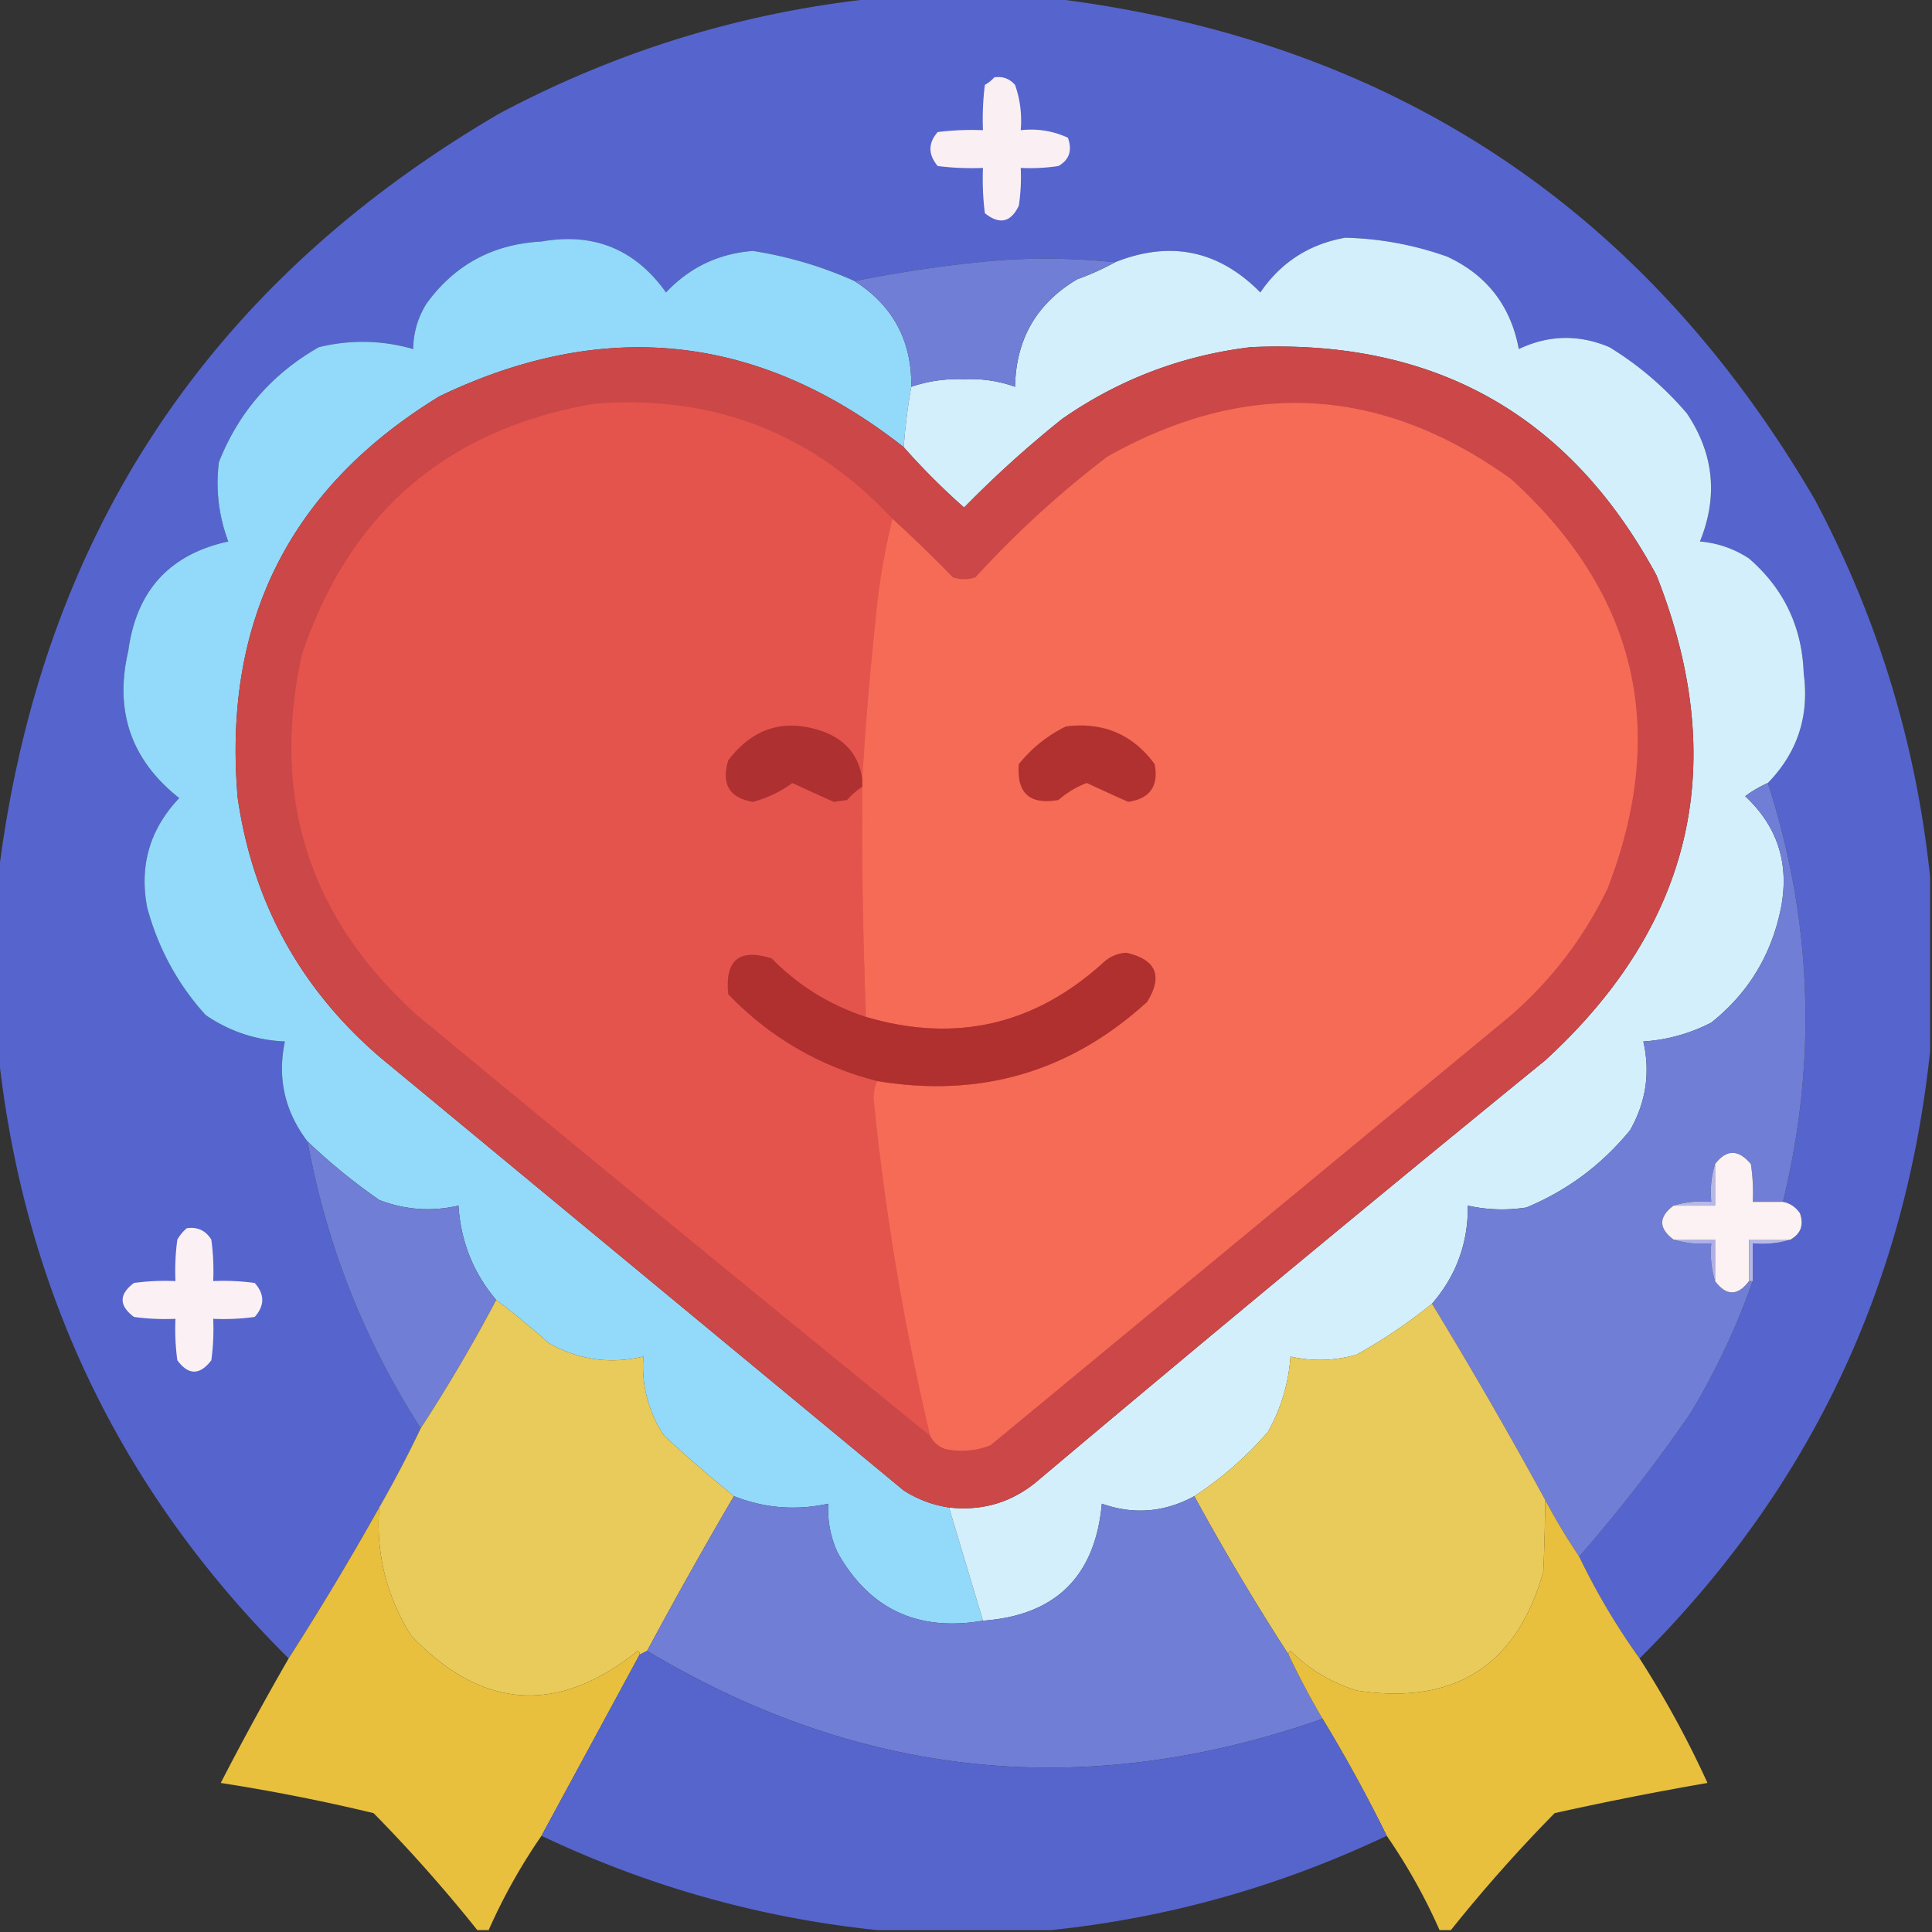
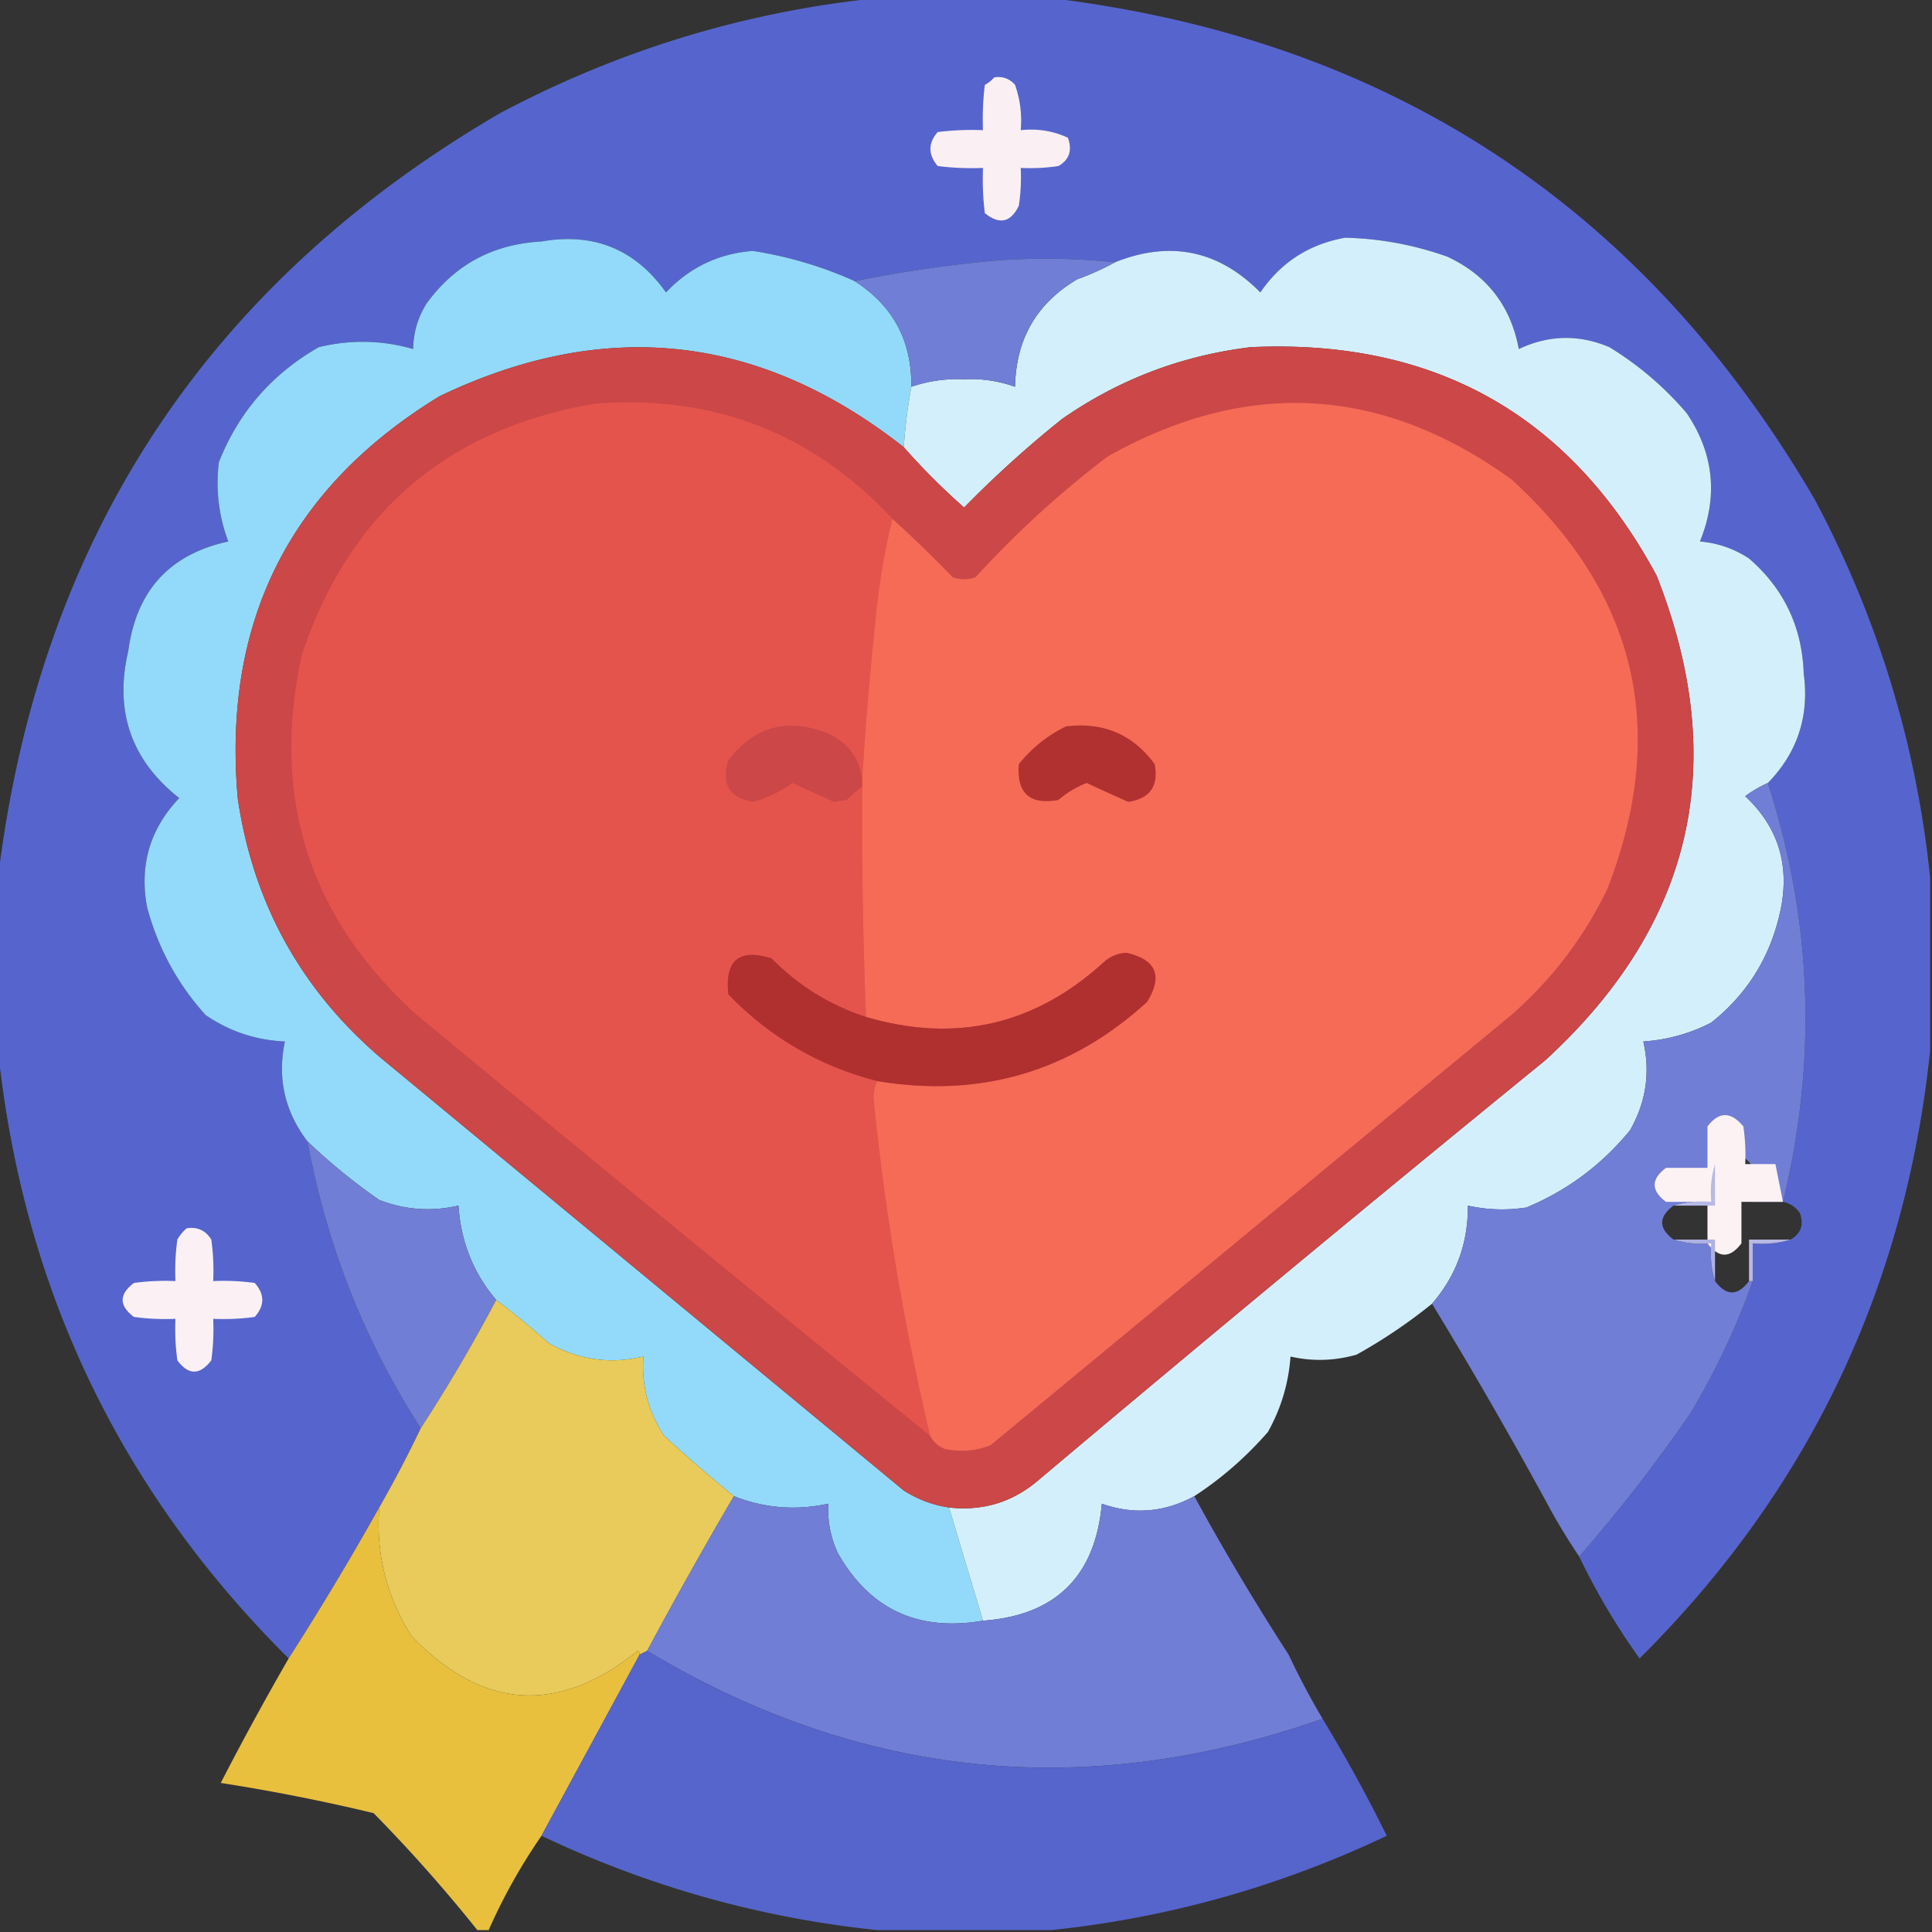
<svg xmlns="http://www.w3.org/2000/svg" data-bbox="-0.5 -0.5 512 512" height="512" width="512" shape-rendering="geometricPrecision" text-rendering="geometricPrecision" image-rendering="optimizeQuality" fill-rule="evenodd" clip-rule="evenodd" data-type="ugc">
  <rect width="100%" height="100%" fill="#333333" stroke="none" />
  <g>
    <path d="M232.5-.5h46c89.644 10.888 157.144 55.221 202.5 133 16.695 31.471 26.861 64.804 30.5 100v46c-6.625 62.913-32.292 116.58-77 161a181.102 181.102 0 0 1-16-27 415.835 415.835 0 0 0 29.5-38 193.447 193.447 0 0 0 16.5-35v-10c3.542.313 6.875-.021 10-1 2.754-1.553 3.587-3.886 2.5-7-1.129-1.641-2.629-2.641-4.5-3 9.119-37.464 7.786-74.464-4-111 7.854-8.064 11.021-17.731 9.5-29-.413-12.324-5.246-22.49-14.5-30.5-3.974-2.602-8.307-4.102-13-4.5 4.861-11.973 3.695-23.306-3.5-34-5.951-6.958-12.785-12.791-20.5-17.5-8.074-3.418-16.074-3.251-24 .5-2.136-11.446-8.469-19.613-19-24.5-8.78-3.115-17.78-4.781-27-5-9.539 1.685-17.039 6.519-22.5 14.5-11.007-11.168-23.84-13.835-38.5-8a178.294 178.294 0 0 0-31-.5 342.36 342.36 0 0 0-38 5.5 104.902 104.902 0 0 0-27-8c-9.078.706-16.744 4.372-23 11-8.136-11.436-19.136-15.936-33-13.5-12.875.685-23.042 6.185-30.5 16.5-2.285 3.687-3.452 7.687-3.5 12-8.268-2.37-16.601-2.537-25-.5-12.454 7.114-21.288 17.281-26.5 30.5-.875 7.21-.042 14.21 2.5 21-15.538 3.377-24.371 13.044-26.5 29-3.744 15.938.756 28.938 13.5 39-7.783 8.187-10.617 17.853-8.5 29 2.925 10.822 8.091 20.322 15.5 28.5 6.314 4.327 13.314 6.66 21 7-2.046 9.707-.046 18.541 6 26.5 5.03 27.377 15.03 52.71 30 76a314.699 314.699 0 0 1-11 21 793.08 793.08 0 0 1-24 40c-44.708-44.42-70.374-98.087-77-161v-46C10.387 142.857 54.72 75.357 132.5 30c31.471-16.695 64.804-26.861 100-30.5Z" fill="#5766ce" opacity=".995" />
    <path d="M263.5 20.5c2.222-.322 4.056.345 5.5 2 1.354 3.863 1.854 7.863 1.5 12 4.411-.479 8.578.188 12.5 2 1.212 3.334.379 5.834-2.5 7.5-3.317.498-6.65.665-10 .5a50.464 50.464 0 0 1-.5 10c-2.111 4.444-5.111 5.11-9 2a72.368 72.368 0 0 1-.5-12 72.442 72.442 0 0 1-12-.5c-2.559-3.075-2.559-6.075 0-9a72.442 72.442 0 0 1 12-.5 72.368 72.368 0 0 1 .5-12c.995-.566 1.828-1.233 2.5-2Z" fill="#faf0f3" />
    <path d="M226.5 74.5c10.164 6.514 15.164 15.847 15 28a153.571 153.571 0 0 0-2 16c-38.161-30-79.161-34.5-123-13.5-39.707 24.246-57.54 59.746-53.5 106.5 4.02 27.544 16.52 50.377 37.5 68.5l139 115c3.719 2.364 7.719 3.864 12 4.5 2.997 9.984 5.997 19.984 9 30-17.237 2.961-30.07-3.039-38.5-18-1.899-4.121-2.732-8.454-2.5-13-8.603 1.859-16.937 1.193-25-2a403.038 403.038 0 0 1-18.5-16c-4.207-6.403-6.04-13.403-5.5-21-8.802 2.073-17.135.906-25-3.5a223.847 223.847 0 0 0-14-11.5c-6.048-7.124-9.382-15.458-10-25-7.167 1.644-14.167 1.144-21-1.5a158.65 158.65 0 0 1-19-15.5c-6.046-7.959-8.046-16.793-6-26.5-7.686-.34-14.686-2.673-21-7-7.409-8.178-12.575-17.678-15.5-28.5-2.117-11.147.717-20.813 8.5-29-12.744-10.062-17.244-23.062-13.5-39 2.129-15.956 10.962-25.623 26.5-29-2.542-6.79-3.375-13.79-2.5-21 5.212-13.219 14.046-23.386 26.5-30.5 8.399-2.037 16.732-1.87 25 .5.048-4.313 1.215-8.313 3.5-12 7.458-10.315 17.625-15.815 30.5-16.5 13.864-2.436 24.864 2.064 33 13.5 6.256-6.628 13.922-10.294 23-11a104.89 104.89 0 0 1 27 8Z" fill="#93dafa" />
    <path d="M468.5 207.5a31.941 31.941 0 0 0-6 3.5c8.562 8.021 11.729 17.855 9.5 29.5-2.497 12.512-8.664 22.679-18.5 30.5a45.432 45.432 0 0 1-18 5c1.88 8.228.714 16.062-3.5 23.5-7.464 9.145-16.63 15.979-27.5 20.5-5.251.804-10.418.637-15.5-.5.087 9.911-3.08 18.577-9.5 26a140.186 140.186 0 0 1-20 13.5c-5.844 1.657-11.678 1.824-17.5.5-.519 7.125-2.519 13.792-6 20-5.806 6.651-12.306 12.318-19.5 17-7.9 4.305-16.067 4.971-24.5 2-1.765 19.266-12.265 29.599-31.5 31a94832.728 94832.728 0 0 0-9-30c9.122 1.015 17.122-1.485 24-7.5a10595.084 10595.084 0 0 1 134-111c39.269-36.002 49.102-78.835 29.5-128.5-22.957-42.546-58.79-62.712-107.5-60.5-18.26 2.197-34.927 8.53-50 19a287.87 287.87 0 0 0-26 23.5 181.105 181.105 0 0 1-16-16 153.571 153.571 0 0 1 2-16c4.483-1.53 9.149-2.196 14-2 4.688-.213 9.188.454 13.5 2 .231-12.639 5.731-22.139 16.5-28.5a69.137 69.137 0 0 0 10-4.5c14.66-5.835 27.493-3.168 38.5 8 5.461-7.981 12.961-12.815 22.5-14.5 9.22.219 18.22 1.885 27 5 10.531 4.887 16.864 13.054 19 24.5 7.926-3.751 15.926-3.918 24-.5 7.715 4.709 14.549 10.542 20.5 17.5 7.195 10.694 8.361 22.027 3.5 34 4.693.398 9.026 1.898 13 4.5 9.254 8.01 14.087 18.176 14.5 30.5 1.521 11.269-1.646 20.936-9.5 29Z" fill="#d4effc" />
    <path d="M295.5 69.5a69.137 69.137 0 0 1-10 4.5c-10.769 6.361-16.269 15.861-16.5 28.5-4.312-1.546-8.812-2.213-13.5-2-4.851-.196-9.517.47-14 2 .164-12.153-4.836-21.486-15-28a342.36 342.36 0 0 1 38-5.5 178.294 178.294 0 0 1 31 .5Z" fill="#707ed6" />
    <path d="M239.5 118.5a181.105 181.105 0 0 0 16 16 287.87 287.87 0 0 1 26-23.5c15.073-10.47 31.74-16.803 50-19 48.71-2.212 84.543 17.954 107.5 60.5 19.602 49.665 9.769 92.498-29.5 128.5a10595.084 10595.084 0 0 0-134 111c-6.878 6.015-14.878 8.515-24 7.5-4.281-.636-8.281-2.136-12-4.5l-139-115c-20.98-18.123-33.48-40.956-37.5-68.5-4.04-46.754 13.793-82.254 53.5-106.5 43.839-21 84.839-16.5 123 13.5Z" fill="#cc4747" />
    <path d="M236.5 137.5c-2.15 8.739-3.65 17.739-4.5 27a919.096 919.096 0 0 0-3.5 42c-.854-6.034-4.188-10.2-10-12.5-10.335-3.75-18.835-1.25-25.5 7.5-1.879 6.26.288 9.927 6.5 11 3.846-1.031 7.346-2.698 10.5-5a626.9 626.9 0 0 0 11 5l3.5-.5a19.552 19.552 0 0 1 4-3.5c-.135 20.344.199 40.677 1 61-9.586-3.127-17.919-8.294-25-15.5-8.606-2.732-12.439.434-11.5 9.5 11.041 11.433 24.207 19.1 39.5 23-.658 1.293-.992 2.793-1 4.5a677.21 677.21 0 0 0 15 89.5 20622.473 20622.473 0 0 1-136-111.5c-28.608-25.826-38.774-57.659-30.5-95.5 12.628-37.633 38.462-59.8 77.5-66.5 31.42-2.48 57.753 7.687 79 30.5Z" fill="#e4544d" />
    <path d="M246.5 380.5a677.21 677.21 0 0 1-15-89.5c.008-1.707.342-3.207 1-4.5 27.363 4.539 51.197-2.461 71.5-21 4.231-6.873 2.398-11.206-5.5-13-2.291.122-4.291.955-6 2.5-18.254 16.646-39.254 21.48-63 14.5a1325.365 1325.365 0 0 1-1-61v-2a919.096 919.096 0 0 1 3.5-42c.85-9.261 2.35-18.261 4.5-27a348.625 348.625 0 0 1 16 15.5c2 .667 4 .667 6 0 10.768-11.773 22.434-22.44 35-32 36.964-20.78 72.631-18.78 107 6 33.276 30.276 41.776 66.442 25.5 108.5-6.198 12.872-14.698 24.038-25.5 33.5l-138 114c-3.875 1.52-7.875 1.854-12 1-1.824-.66-3.157-1.827-4-3.5Z" fill="#f66b56" />
-     <path d="M228.5 206.5v2a19.552 19.552 0 0 0-4 3.5l-3.5.5a626.9 626.9 0 0 1-11-5c-3.154 2.302-6.654 3.969-10.5 5-6.212-1.073-8.379-4.74-6.5-11 6.665-8.75 15.165-11.25 25.5-7.5 5.812 2.3 9.146 6.466 10 12.5Z" fill="#af3030" />
    <path d="M282.5 192.5c9.884-1.213 17.717 2.12 23.5 10 1.101 5.811-1.232 9.144-7 10a626.9 626.9 0 0 1-11-5c-2.723 1.041-5.223 2.541-7.5 4.5-7.622 1.378-11.122-1.789-10.5-9.5 3.44-4.277 7.607-7.61 12.5-10Z" fill="#b03130" />
    <path d="M468.5 207.5c11.786 36.536 13.119 73.536 4 111h-8a50.464 50.464 0 0 0-.5-10c-3.294-3.973-6.46-3.973-9.5 0-.979 3.125-1.313 6.458-1 10-3.542-.313-6.875.021-10 1-4 3-4 6 0 9 3.125.979 6.458 1.313 10 1-.313 3.542.021 6.875 1 10 3 4 6 4 9 0h1a193.447 193.447 0 0 1-16.5 35 415.835 415.835 0 0 1-29.5 38 166.431 166.431 0 0 1-9-15 1265.308 1265.308 0 0 0-30-52c6.42-7.423 9.587-16.089 9.5-26 5.082 1.137 10.249 1.304 15.5.5 10.87-4.521 20.036-11.355 27.5-20.5 4.214-7.438 5.38-15.272 3.5-23.5a45.432 45.432 0 0 0 18-5c9.836-7.821 16.003-17.988 18.5-30.5 2.229-11.645-.938-21.479-9.5-29.5a31.941 31.941 0 0 1 6-3.5Z" fill="#717ed5" />
    <path d="M229.5 269.5c23.746 6.98 44.746 2.146 63-14.5 1.709-1.545 3.709-2.378 6-2.5 7.898 1.794 9.731 6.127 5.5 13-20.303 18.539-44.137 25.539-71.5 21-15.293-3.9-28.459-11.567-39.5-23-.939-9.066 2.894-12.232 11.5-9.5 7.081 7.206 15.414 12.373 25 15.5Z" fill="#b03030" />
    <path d="M81.5 302.5a158.65 158.65 0 0 0 19 15.5c6.833 2.644 13.833 3.144 21 1.5.618 9.542 3.952 17.876 10 25a430.515 430.515 0 0 1-20 34c-14.97-23.29-24.97-48.623-30-76Z" fill="#717ed5" />
-     <path d="M472.5 318.5c1.871.359 3.371 1.359 4.5 3 1.087 3.114.254 5.447-2.5 7h-11v11c-3 4-6 4-9 0v-11h-11c-4-3-4-6 0-9h11v-11c3.04-3.973 6.206-3.973 9.5 0 .498 3.317.665 6.65.5 10h8Z" fill="#fcf2f4" />
+     <path d="M472.5 318.5h-11v11c-3 4-6 4-9 0v-11h-11c-4-3-4-6 0-9h11v-11c3.04-3.973 6.206-3.973 9.5 0 .498 3.317.665 6.65.5 10h8Z" fill="#fcf2f4" />
    <path d="M454.5 308.5v11h-11c3.125-.979 6.458-1.313 10-1-.313-3.542.021-6.875 1-10Z" fill="#b7b9e5" />
    <path d="M49.5 325.5c2.825-.419 4.991.581 6.5 3a60.94 60.94 0 0 1 .5 11 60.93 60.93 0 0 1 11 .5c2.667 3 2.667 6 0 9a60.93 60.93 0 0 1-11 .5 60.94 60.94 0 0 1-.5 11c-3.048 3.982-6.048 3.982-9 0a60.94 60.94 0 0 1-.5-11 60.93 60.93 0 0 1-11-.5c-4-3-4-6 0-9a60.93 60.93 0 0 1 11-.5 60.94 60.94 0 0 1 .5-11c.698-1.191 1.531-2.191 2.5-3Z" fill="#fbf1f4" />
    <path d="M443.5 328.5h11v11c-.979-3.125-1.313-6.458-1-10-3.542.313-6.875-.021-10-1Z" fill="#aeb1e3" />
    <path d="M474.5 328.5c-3.125.979-6.458 1.313-10 1v10h-1v-11h11Z" fill="#b8b8e4" />
    <path d="M131.5 344.5a223.847 223.847 0 0 1 14 11.5c7.865 4.406 16.198 5.573 25 3.5-.54 7.597 1.293 14.597 5.5 21a403.038 403.038 0 0 0 18.5 16 1238.797 1238.797 0 0 0-23 41l-2 1c.065-.438-.101-.772-.5-1-21.163 16.986-41.163 15.653-60-4-6.58-10.483-9.414-21.816-8.5-34a314.699 314.699 0 0 0 11-21 430.515 430.515 0 0 0 20-34Z" fill="#e8cb5a" />
-     <path d="M379.5 345.5a1265.308 1265.308 0 0 1 30 52 511.753 511.753 0 0 1-.5 19c-7.053 24.961-23.553 35.461-49.5 31.5-6.713-2.103-12.546-5.603-17.5-10.5-.399.228-.565.562-.5 1a655.754 655.754 0 0 1-25-42c7.194-4.682 13.694-10.349 19.5-17 3.481-6.208 5.481-12.875 6-20 5.822 1.324 11.656 1.157 17.5-.5a140.186 140.186 0 0 0 20-13.5Z" fill="#e8cb5a" />
    <path d="M194.5 396.5c8.063 3.193 16.397 3.859 25 2-.232 4.546.601 8.879 2.5 13 8.43 14.961 21.263 20.961 38.5 18 19.235-1.401 29.735-11.734 31.5-31 8.433 2.971 16.6 2.305 24.5-2a655.754 655.754 0 0 0 25 42 207.395 207.395 0 0 0 9 17c-62.605 21.969-122.272 15.969-179-18a1238.797 1238.797 0 0 1 23-41Z" fill="#717ed5" />
    <path d="M100.5 399.5c-.914 12.184 1.92 23.517 8.5 34 18.837 19.653 38.837 20.986 60 4 .399.228.565.562.5 1a148970.76 148970.76 0 0 1-26 48 152.257 152.257 0 0 0-14 25h-3a401.902 401.902 0 0 0-27.5-31 500.461 500.461 0 0 0-40.5-8 800.65 800.65 0 0 1 18-33 793.08 793.08 0 0 0 24-40Z" fill="#e9c13f" opacity=".993" />
-     <path d="M409.5 397.5a166.431 166.431 0 0 0 9 15 181.102 181.102 0 0 0 16 27 263.94 263.94 0 0 1 18 33 868.6 868.6 0 0 0-40.5 8 401.902 401.902 0 0 0-27.5 31h-3a152.257 152.257 0 0 0-14-25 403.328 403.328 0 0 0-17-31 207.395 207.395 0 0 1-9-17c-.065-.438.101-.772.5-1 4.954 4.897 10.787 8.397 17.5 10.5 25.947 3.961 42.447-6.539 49.5-31.5.29-6.536.456-12.869.5-19Z" fill="#e9c13f" opacity=".993" />
    <path d="M171.5 437.5c56.728 33.969 116.395 39.969 179 18a403.328 403.328 0 0 1 17 31c-28.322 13.445-57.989 21.778-89 25h-46c-31.011-3.222-60.678-11.555-89-25a148970.76 148970.76 0 0 0 26-48l2-1Z" fill="#5766cd" opacity=".995" />
  </g>
</svg>